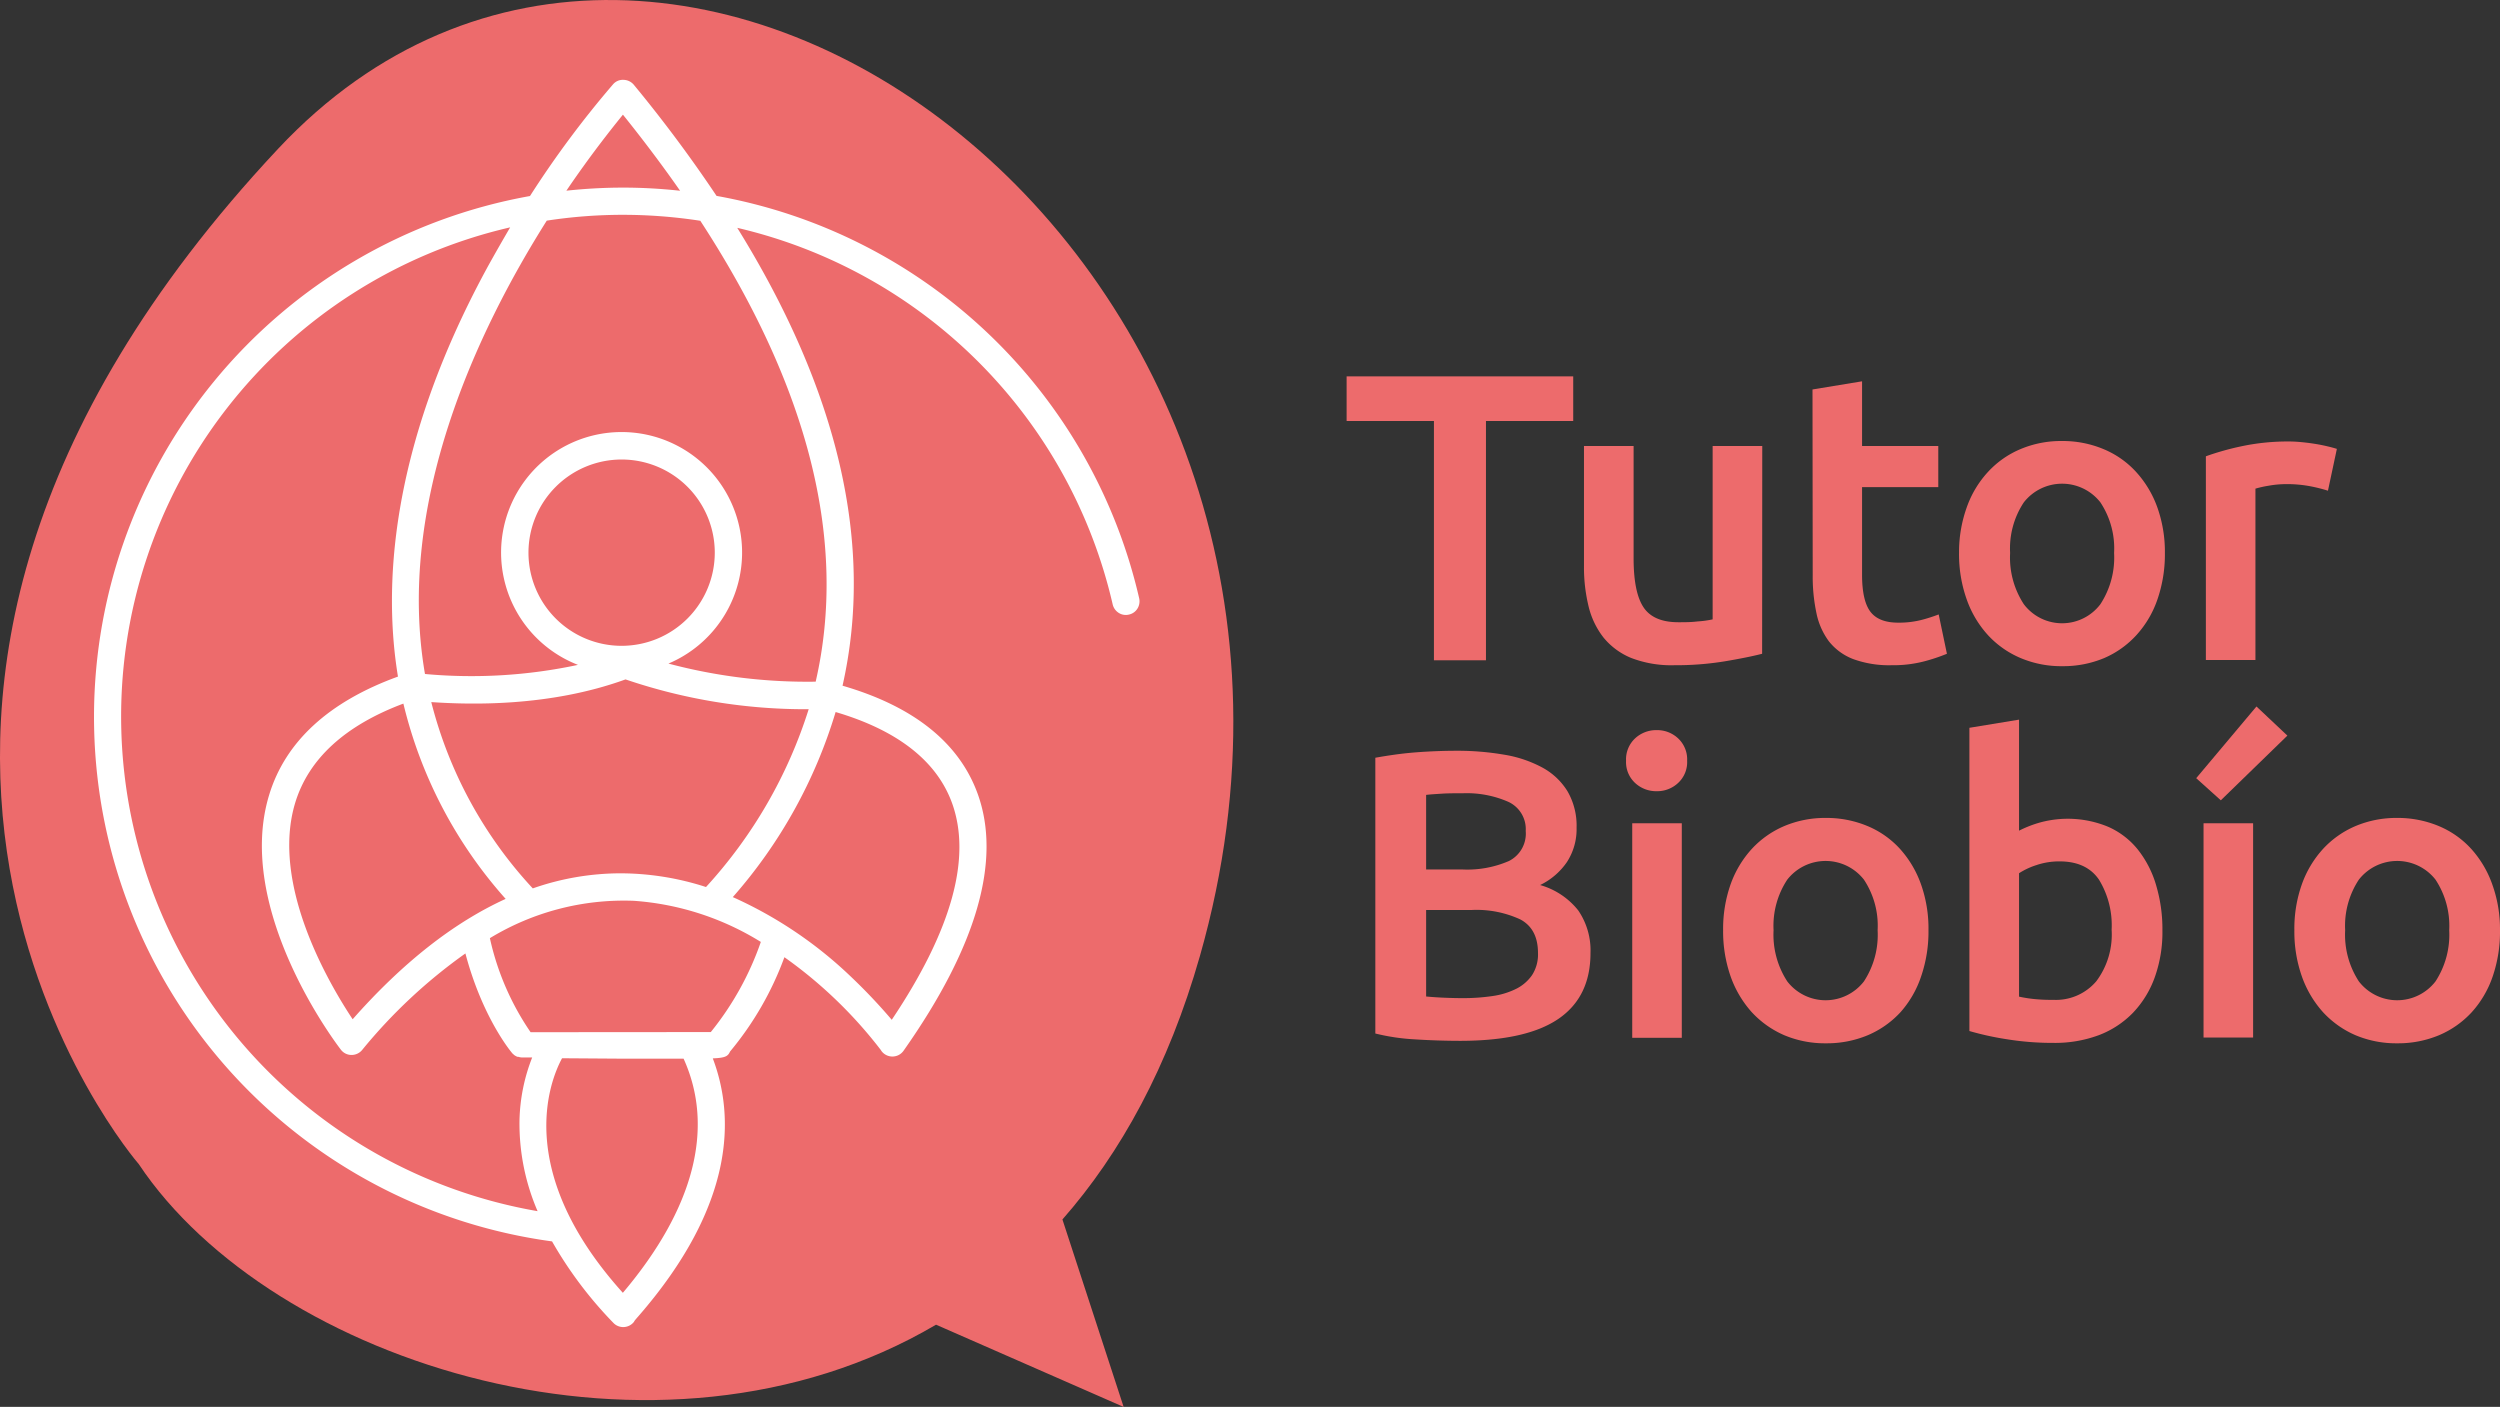
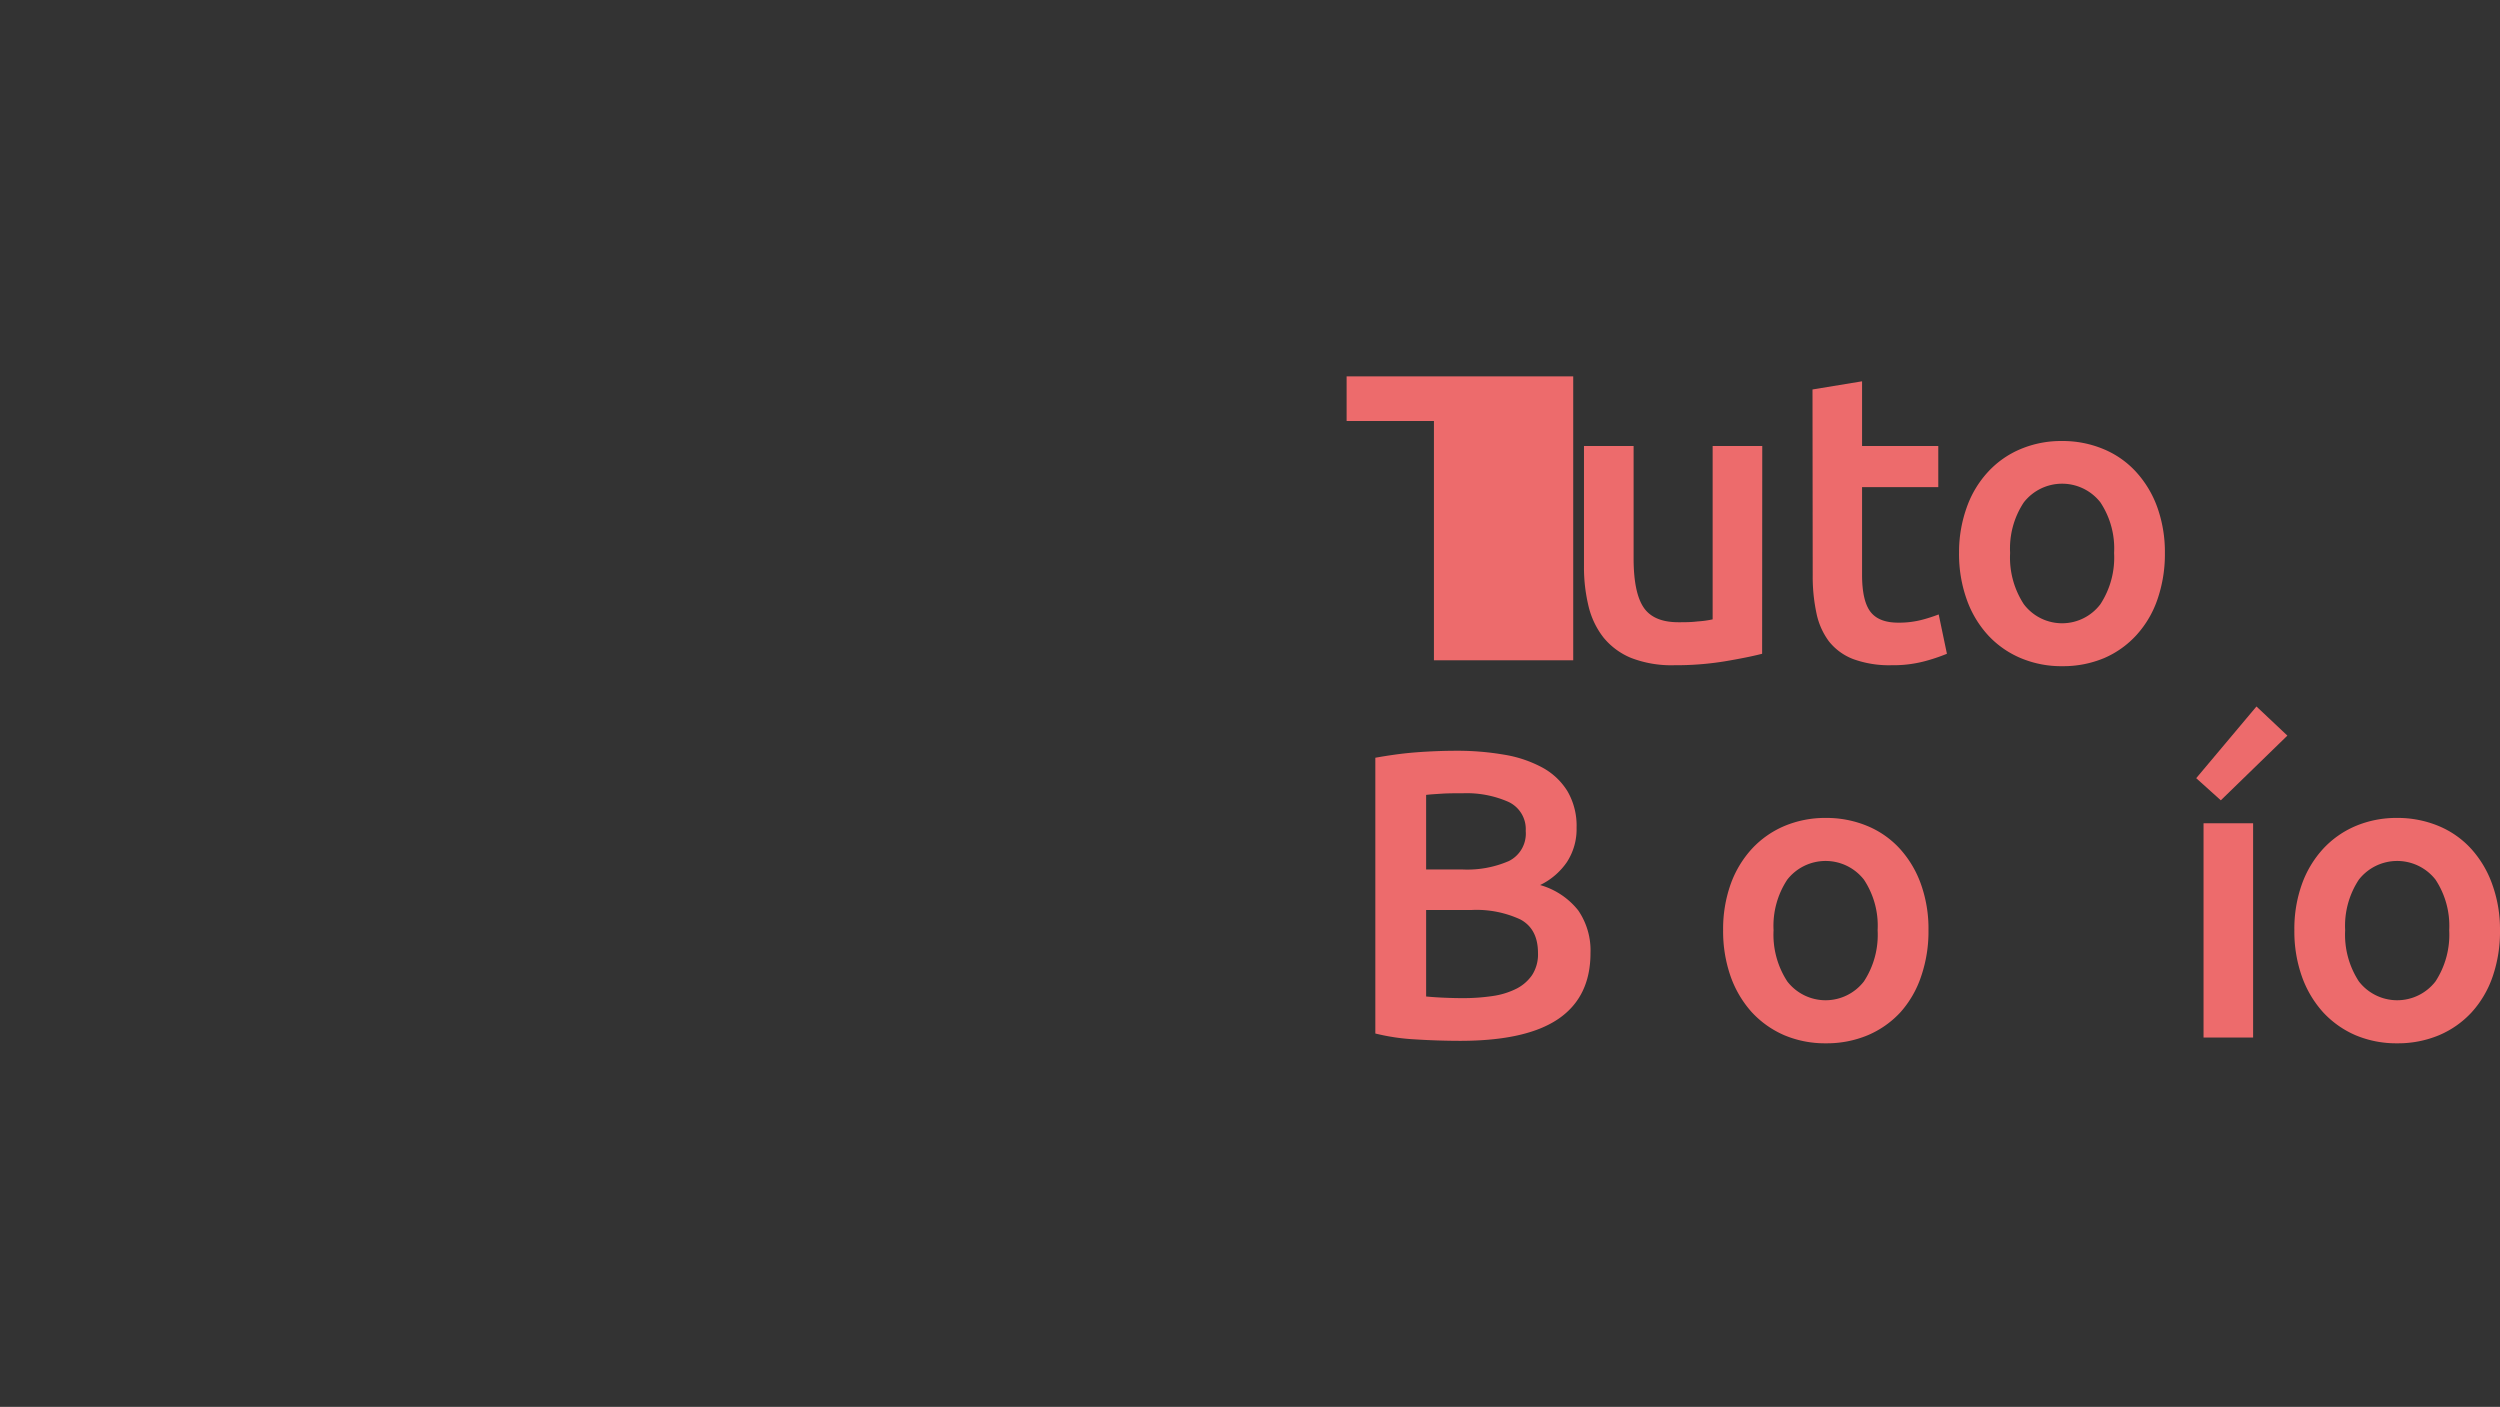
<svg xmlns="http://www.w3.org/2000/svg" viewBox="0 0 364.73 205.25">
  <rect x="0" y="0" width="364.73" height="205.25" fill="#333333" stroke="none" />
  <defs>
    <style>.cls-1{fill:#ed6b6c;}.cls-2{fill:#fff;}</style>
  </defs>
  <g id="Capa_2" data-name="Capa 2">
    <g id="Capa_1-2" data-name="Capa 1">
-       <path class="cls-1" d="M40.57,21.71c-77.35,82.58-20.32,148.13-20.32,148.13,19.33,29,75.74,47.31,116.31,23.42l27.37,12L155,177.91c8.5-9.68,15.47-22.32,20.06-38.44C203.87,38.33,98-39.63,40.57,21.71Z" />
-       <path class="cls-2" d="M166.2,87.3a77.25,77.25,0,0,0-61.66-58.72A200.7,200.7,0,0,0,92.47,12.37,2,2,0,0,0,91,11.65a1.88,1.88,0,0,0-1.56.65A144.81,144.81,0,0,0,77.32,28.6a77.21,77.21,0,0,0,3.22,152.51A58.71,58.71,0,0,0,89.49,193a1.9,1.9,0,0,0,.54.4,2,2,0,0,0,.89.21,2,2,0,0,0,1.6-.8c0-.08.1-.15.14-.23l.29-.34.16-.18c14.22-16.34,14.08-29.21,10.88-37.65,1.84-.08,2.2-.3,2.52-1a46.43,46.43,0,0,0,7.93-13.76,65.19,65.19,0,0,1,14.06,13.53,1.82,1.82,0,0,0,.29.38,2,2,0,0,0,1.41.58,2.05,2.05,0,0,0,.8-.17,2,2,0,0,0,.86-.73c10.64-15.12,14.27-27.7,10.79-37.39-2.69-7.47-9.33-12.79-19.73-15.81,4.63-20.51-.54-42.9-15.36-66.8a73.29,73.29,0,0,1,54.77,54.93,2,2,0,0,0,.89,1.25,1.91,1.91,0,0,0,1.49.24,1.93,1.93,0,0,0,1.24-.88A2,2,0,0,0,166.2,87.3Zm-59.29,43.58a72.31,72.31,0,0,0,15-27c9,2.65,14.77,7.13,17,13.32,2.87,8-.1,18.58-8.81,31.58a81.43,81.43,0,0,0-6-6.33A60.88,60.88,0,0,0,106.91,130.88Zm-16-103.51a78,78,0,0,0-8.28.45c3.52-5.19,6.56-9,8.25-11.09q4.51,5.61,8.34,11.1A77,77,0,0,0,90.93,27.37ZM90.7,94.22a13.59,13.59,0,1,1,13.58-13.59A13.6,13.6,0,0,1,90.7,94.22ZM51.45,148.7c-3.32-5-12-19.58-8.39-31.55,1.95-6.43,7.26-11.3,15.79-14.5a65.82,65.82,0,0,0,14.92,28.49Q62.34,136.36,51.45,148.7ZM103,129.41a40.68,40.68,0,0,0-12.5-2,38.85,38.85,0,0,0-12.77,2.2,62.43,62.43,0,0,1-14.81-27.18c5.58.38,17.21.73,28.34-3.31a81.5,81.5,0,0,0,26.72,4.35A69.13,69.13,0,0,1,103,129.41ZM71.15,38.92l-.2.37C56.58,65.83,56,86.17,58.06,98.71,48,102.36,41.63,108.17,39.26,116c-5.08,16.72,9.83,36.31,10.47,37.14a1.94,1.94,0,0,0,1.54.77,2,2,0,0,0,1.55-.71A76.73,76.73,0,0,1,67.9,139.1c2.46,9.31,6.62,14.31,6.82,14.54a1.09,1.09,0,0,0,.19.18l.09.09a2.27,2.27,0,0,0,.48.27l.14,0a2.13,2.13,0,0,0,.56.1h1.46a26.62,26.62,0,0,0-1.85,9.17,32.24,32.24,0,0,0,2.64,13.25,73.24,73.24,0,0,1-4-143.53Q72.77,36,71.15,38.92ZM82,154.39l8.51.06,7.06,0h2.16c4.57,10.09,1.54,21.86-8.86,34.16C75,171,80.13,157.85,82,154.39Zm-4.59-3.8a39.07,39.07,0,0,1-5.94-13.72,37.63,37.63,0,0,1,21-5.45,40.6,40.6,0,0,1,18.53,6,43.58,43.58,0,0,1-7.3,13.15ZM119,99.45a78.74,78.74,0,0,1-21.48-2.64A17.58,17.58,0,1,0,84.32,97,74.27,74.27,0,0,1,62,98.33c-4.29-24.92,7.64-50.1,17.77-66.14a73.13,73.13,0,0,1,11.14-.85,74.31,74.31,0,0,1,11.26.87C118,56.49,123.69,79.05,119,99.45Z" />
-       <path class="cls-1" d="M229.52,54.91v6.51H216.79V96.33H209.2V61.42H196.46V54.91Z" />
+       <path class="cls-1" d="M229.52,54.91v6.51V96.33H209.2V61.42H196.46V54.91Z" />
      <path class="cls-1" d="M257.08,95.38q-2.1.54-5.44,1.1a43.88,43.88,0,0,1-7.35.57A16.33,16.33,0,0,1,238,96a10.2,10.2,0,0,1-4.07-3,11.88,11.88,0,0,1-2.18-4.58,24.11,24.11,0,0,1-.66-5.82V65.07h7.24V81.45q0,5,1.46,7.17t5.11,2.16c.88,0,1.81,0,2.78-.12a14.38,14.38,0,0,0,2.18-.3V65.07h7.24Z" />
      <path class="cls-1" d="M264.43,56.82l7.23-1.19v9.44h11.12v6H271.66V83.84c0,2.51.4,4.31,1.2,5.38s2.15,1.62,4.06,1.62a13.22,13.22,0,0,0,3.5-.42,23.41,23.41,0,0,0,2.42-.78l1.2,5.74a26.09,26.09,0,0,1-3.29,1.1,17.85,17.85,0,0,1-4.78.57,15.3,15.3,0,0,1-5.59-.89,8.3,8.3,0,0,1-3.56-2.6A10.35,10.35,0,0,1,265,89.43a25.53,25.53,0,0,1-.54-5.53Z" />
      <path class="cls-1" d="M315.84,80.67a20.14,20.14,0,0,1-1.08,6.76,14.84,14.84,0,0,1-3.05,5.2A13.69,13.69,0,0,1,307,96a15.43,15.43,0,0,1-6.12,1.19,15.23,15.23,0,0,1-6.1-1.19A13.76,13.76,0,0,1,290,92.63a15.2,15.2,0,0,1-3.08-5.2,19.64,19.64,0,0,1-1.11-6.76A19.33,19.33,0,0,1,286.94,74a14.91,14.91,0,0,1,3.11-5.17,13.59,13.59,0,0,1,4.75-3.32,15.24,15.24,0,0,1,6-1.17,15.44,15.44,0,0,1,6.06,1.17,13.36,13.36,0,0,1,4.76,3.32A15.3,15.3,0,0,1,314.73,74,19.33,19.33,0,0,1,315.84,80.67Zm-7.41,0a12.15,12.15,0,0,0-2-7.38,7.09,7.09,0,0,0-11.17,0,12.15,12.15,0,0,0-2,7.38,12.45,12.45,0,0,0,2,7.48,7,7,0,0,0,11.17,0A12.45,12.45,0,0,0,308.43,80.67Z" />
-       <path class="cls-1" d="M339.63,71.59a22.86,22.86,0,0,0-2.48-.63,18.21,18.21,0,0,0-3.68-.33,14.58,14.58,0,0,0-2.54.24,15.5,15.5,0,0,0-1.88.42v25h-7.23V66.57a39.52,39.52,0,0,1,5.23-1.47,32.44,32.44,0,0,1,7-.69q.72,0,1.68.09c.63.06,1.27.14,1.91.24s1.25.22,1.85.36,1.08.27,1.44.39Z" />
      <path class="cls-1" d="M213.14,151.85q-3.28,0-6.63-.21a30.74,30.74,0,0,1-5.86-.86V110.55c.87-.16,1.81-.31,2.81-.45s2-.25,3-.33,2.06-.14,3.07-.18,2-.06,2.9-.06a40.33,40.33,0,0,1,7,.57,17.77,17.77,0,0,1,5.59,1.88,9.74,9.74,0,0,1,3.67,3.47,10,10,0,0,1,1.32,5.32,8.79,8.79,0,0,1-1.41,5,10,10,0,0,1-3.91,3.35,10.89,10.89,0,0,1,5.56,3.7,10.31,10.31,0,0,1,1.79,6.22q0,6.39-4.66,9.59T213.14,151.85Zm-5.08-25h5.32a15.24,15.24,0,0,0,6.75-1.23,4.47,4.47,0,0,0,2.46-4.39,4.38,4.38,0,0,0-2.54-4.25,15.1,15.1,0,0,0-6.61-1.25c-1.16,0-2.18,0-3.08.06s-1.66.1-2.3.18Zm0,5.91v12.62c.84.08,1.73.14,2.69.18s1.83.06,2.63.06a29.25,29.25,0,0,0,4.33-.3,11.24,11.24,0,0,0,3.47-1.05,6.16,6.16,0,0,0,2.33-2,5.55,5.55,0,0,0,.87-3.23q0-3.52-2.57-4.9a15.22,15.22,0,0,0-7.11-1.38Z" />
-       <path class="cls-1" d="M246.14,111a4.13,4.13,0,0,1-1.32,3.23,4.44,4.44,0,0,1-3.11,1.2,4.51,4.51,0,0,1-3.16-1.2,4.13,4.13,0,0,1-1.32-3.23,4.19,4.19,0,0,1,1.32-3.28,4.51,4.51,0,0,1,3.16-1.2,4.44,4.44,0,0,1,3.11,1.2A4.19,4.19,0,0,1,246.14,111Zm-.78,40.41h-7.23V120.11h7.23Z" />
      <path class="cls-1" d="M281.35,135.71a20.18,20.18,0,0,1-1.08,6.76,15,15,0,0,1-3,5.2,13.79,13.79,0,0,1-4.75,3.35,15.48,15.48,0,0,1-6.13,1.19,15.29,15.29,0,0,1-6.1-1.19,14,14,0,0,1-4.72-3.35,15.53,15.53,0,0,1-3.08-5.2,19.93,19.93,0,0,1-1.1-6.76,19.57,19.57,0,0,1,1.1-6.72,15.22,15.22,0,0,1,3.11-5.17,13.78,13.78,0,0,1,4.75-3.32,15.31,15.31,0,0,1,6-1.17,15.49,15.49,0,0,1,6.07,1.17,13.32,13.32,0,0,1,4.75,3.32,15.32,15.32,0,0,1,3.08,5.17A19.33,19.33,0,0,1,281.35,135.71Zm-7.42,0a12.15,12.15,0,0,0-2-7.38,7.1,7.1,0,0,0-11.18,0,12.22,12.22,0,0,0-2,7.38,12.47,12.47,0,0,0,2,7.47,7.06,7.06,0,0,0,11.18,0A12.4,12.4,0,0,0,273.93,135.71Z" />
-       <path class="cls-1" d="M315.48,135.77a19.58,19.58,0,0,1-1.11,6.79,14.66,14.66,0,0,1-3.16,5.17,13.75,13.75,0,0,1-5,3.29,18.36,18.36,0,0,1-6.63,1.13,42,42,0,0,1-6.85-.54,43.19,43.19,0,0,1-5.41-1.19V106.18l7.24-1.19v16.2a16.8,16.8,0,0,1,3.08-1.2,15.37,15.37,0,0,1,9.92.63,11.48,11.48,0,0,1,4.33,3.32,15.24,15.24,0,0,1,2.66,5.17A22.52,22.52,0,0,1,315.48,135.77Zm-7.41-.12a12.77,12.77,0,0,0-1.83-7.29q-1.82-2.69-5.76-2.69a10.37,10.37,0,0,0-3.38.54,10.62,10.62,0,0,0-2.54,1.19v18a19.28,19.28,0,0,0,2,.33,25.08,25.08,0,0,0,3,.14,7.73,7.73,0,0,0,6.28-2.72A11.36,11.36,0,0,0,308.07,135.65Z" />
      <path class="cls-1" d="M333.71,107.32,324,116.76l-3.59-3.23,8.79-10.46Zm-5,44.05h-7.23V120.11h7.23Z" />
      <path class="cls-1" d="M364.73,135.71a20.18,20.18,0,0,1-1.07,6.76,15,15,0,0,1-3.05,5.2,13.79,13.79,0,0,1-4.75,3.35,15.51,15.51,0,0,1-6.13,1.19,15.29,15.29,0,0,1-6.1-1.19,14,14,0,0,1-4.72-3.35,15.53,15.53,0,0,1-3.08-5.2,19.69,19.69,0,0,1-1.1-6.76,19.34,19.34,0,0,1,1.1-6.72,15.22,15.22,0,0,1,3.11-5.17,13.78,13.78,0,0,1,4.75-3.32,15.31,15.31,0,0,1,6-1.17,15.53,15.53,0,0,1,6.07,1.17,13.32,13.32,0,0,1,4.75,3.32,15.32,15.32,0,0,1,3.08,5.17A19.34,19.34,0,0,1,364.73,135.71Zm-7.41,0a12.22,12.22,0,0,0-2-7.38,7.1,7.1,0,0,0-11.18,0,12.22,12.22,0,0,0-2,7.38,12.47,12.47,0,0,0,2,7.47,7.06,7.06,0,0,0,11.18,0A12.47,12.47,0,0,0,357.32,135.71Z" />
    </g>
  </g>
</svg>